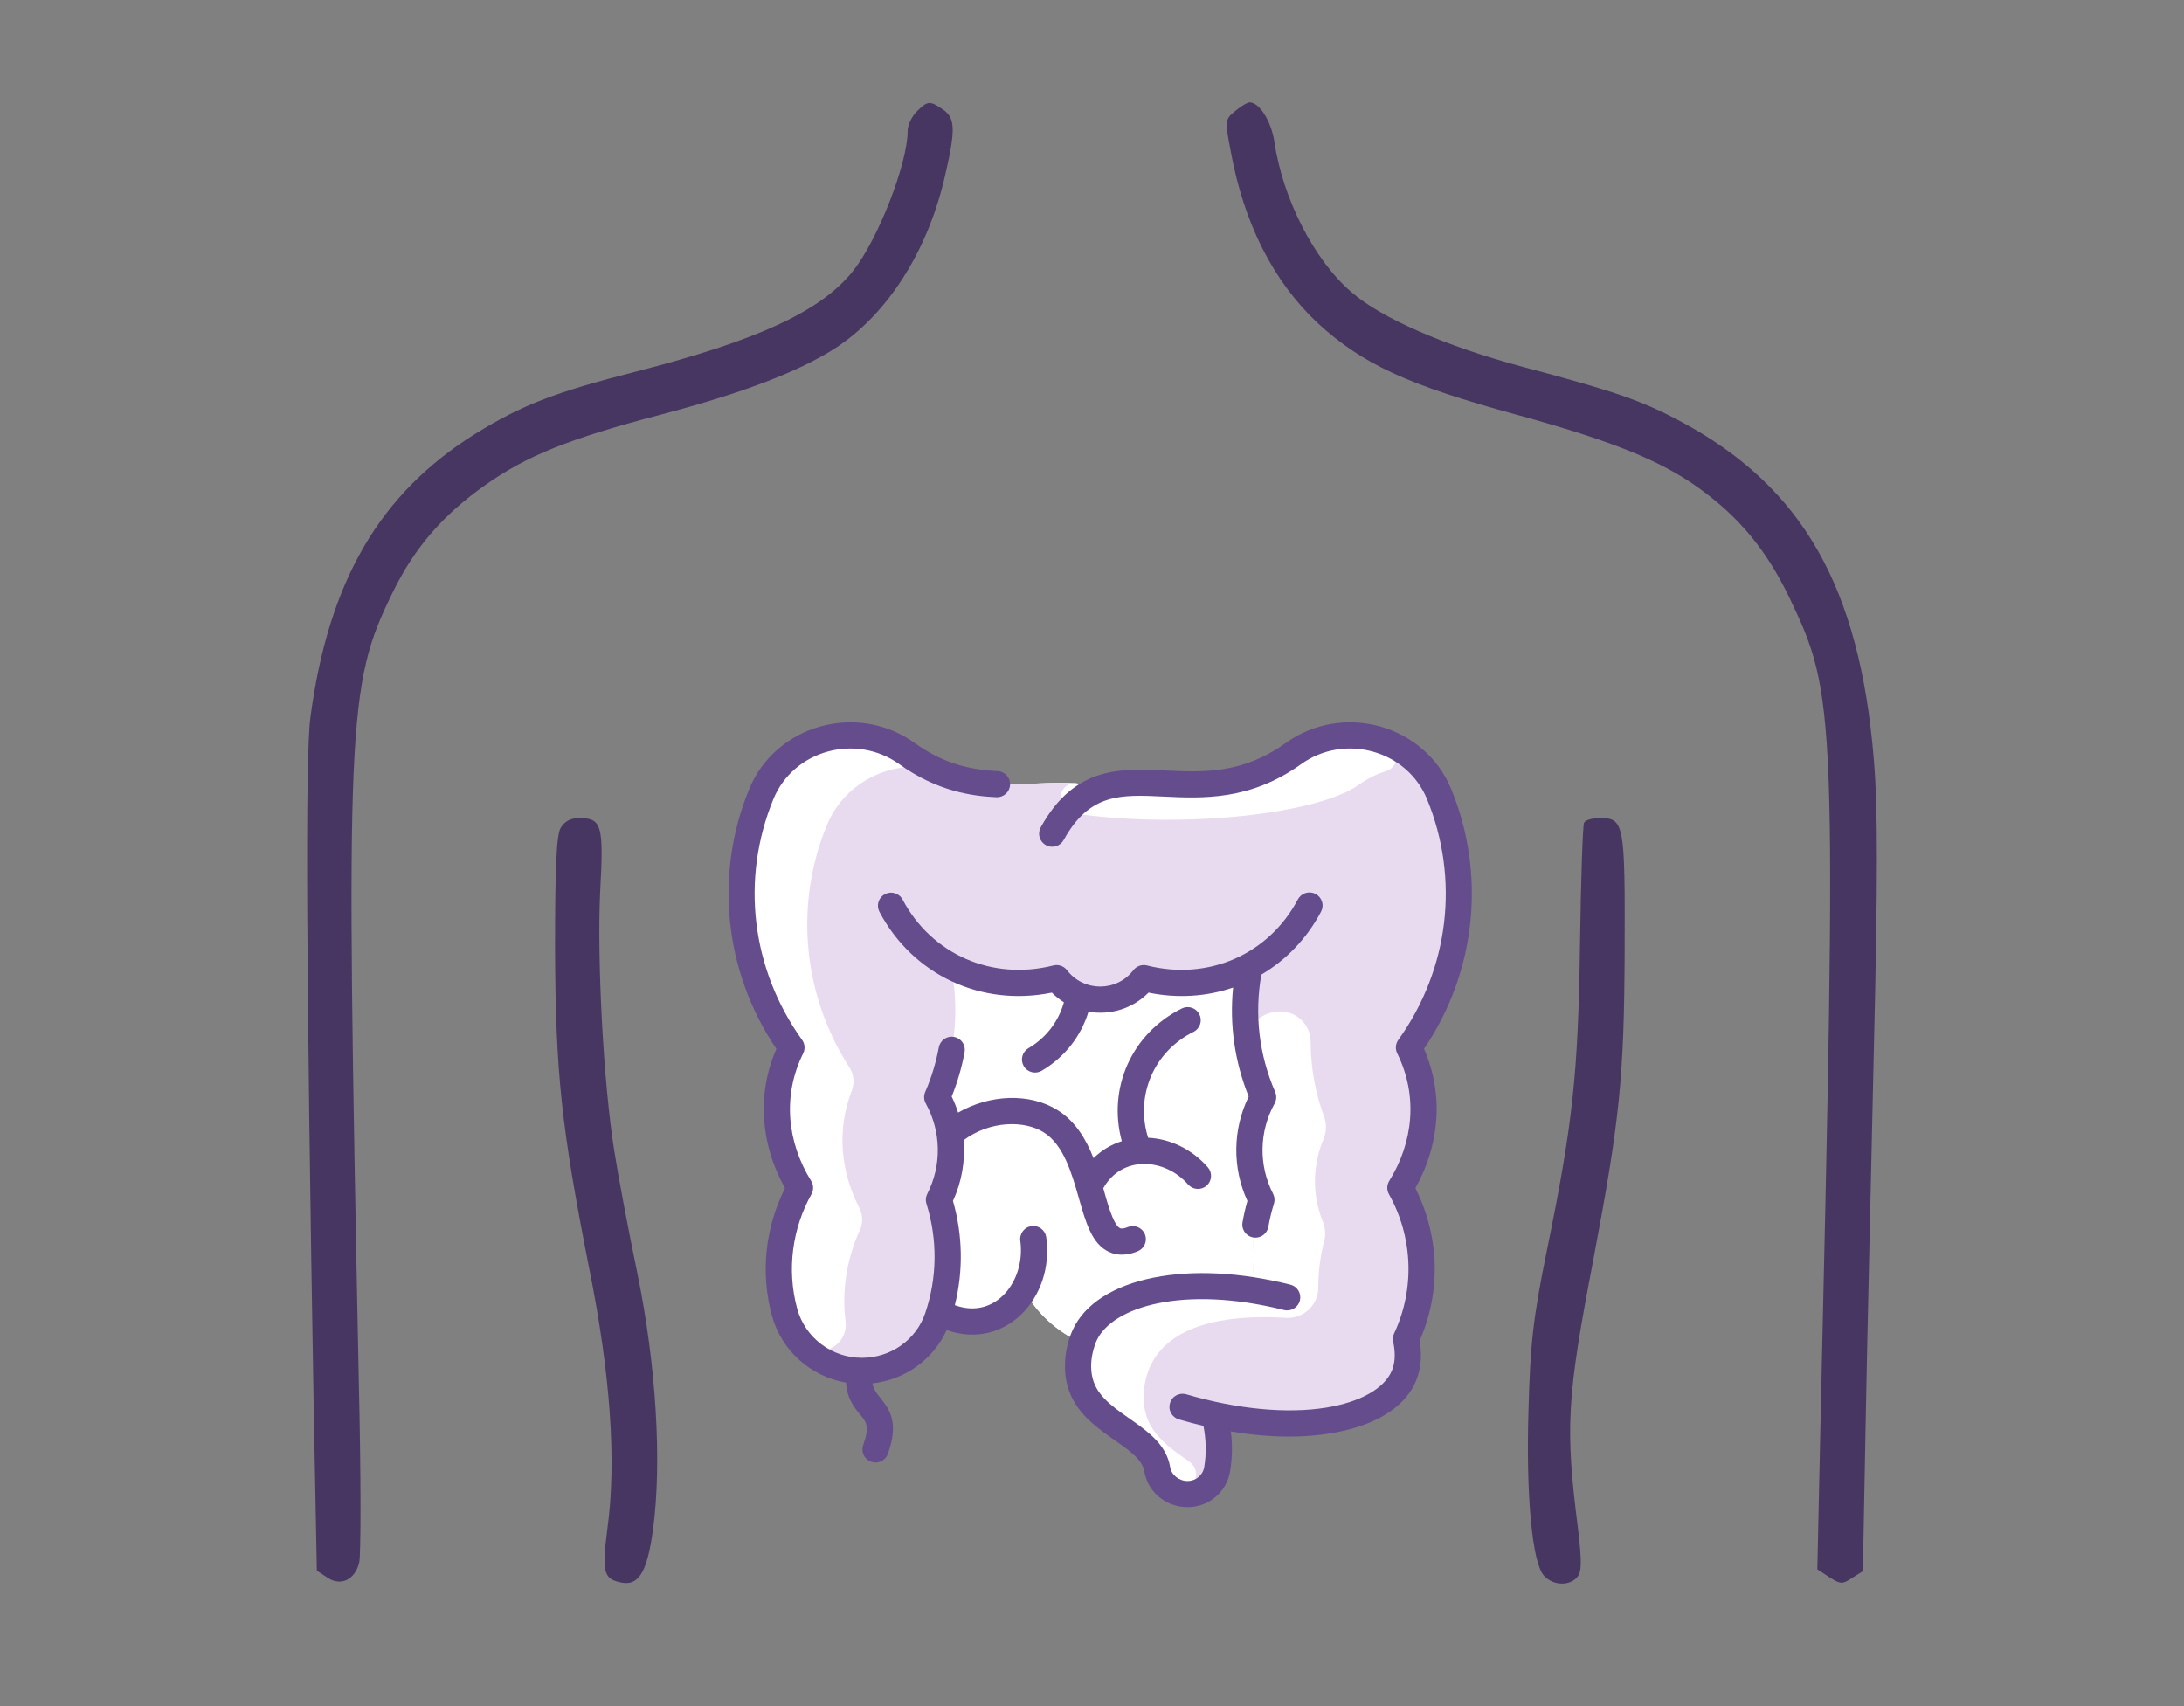
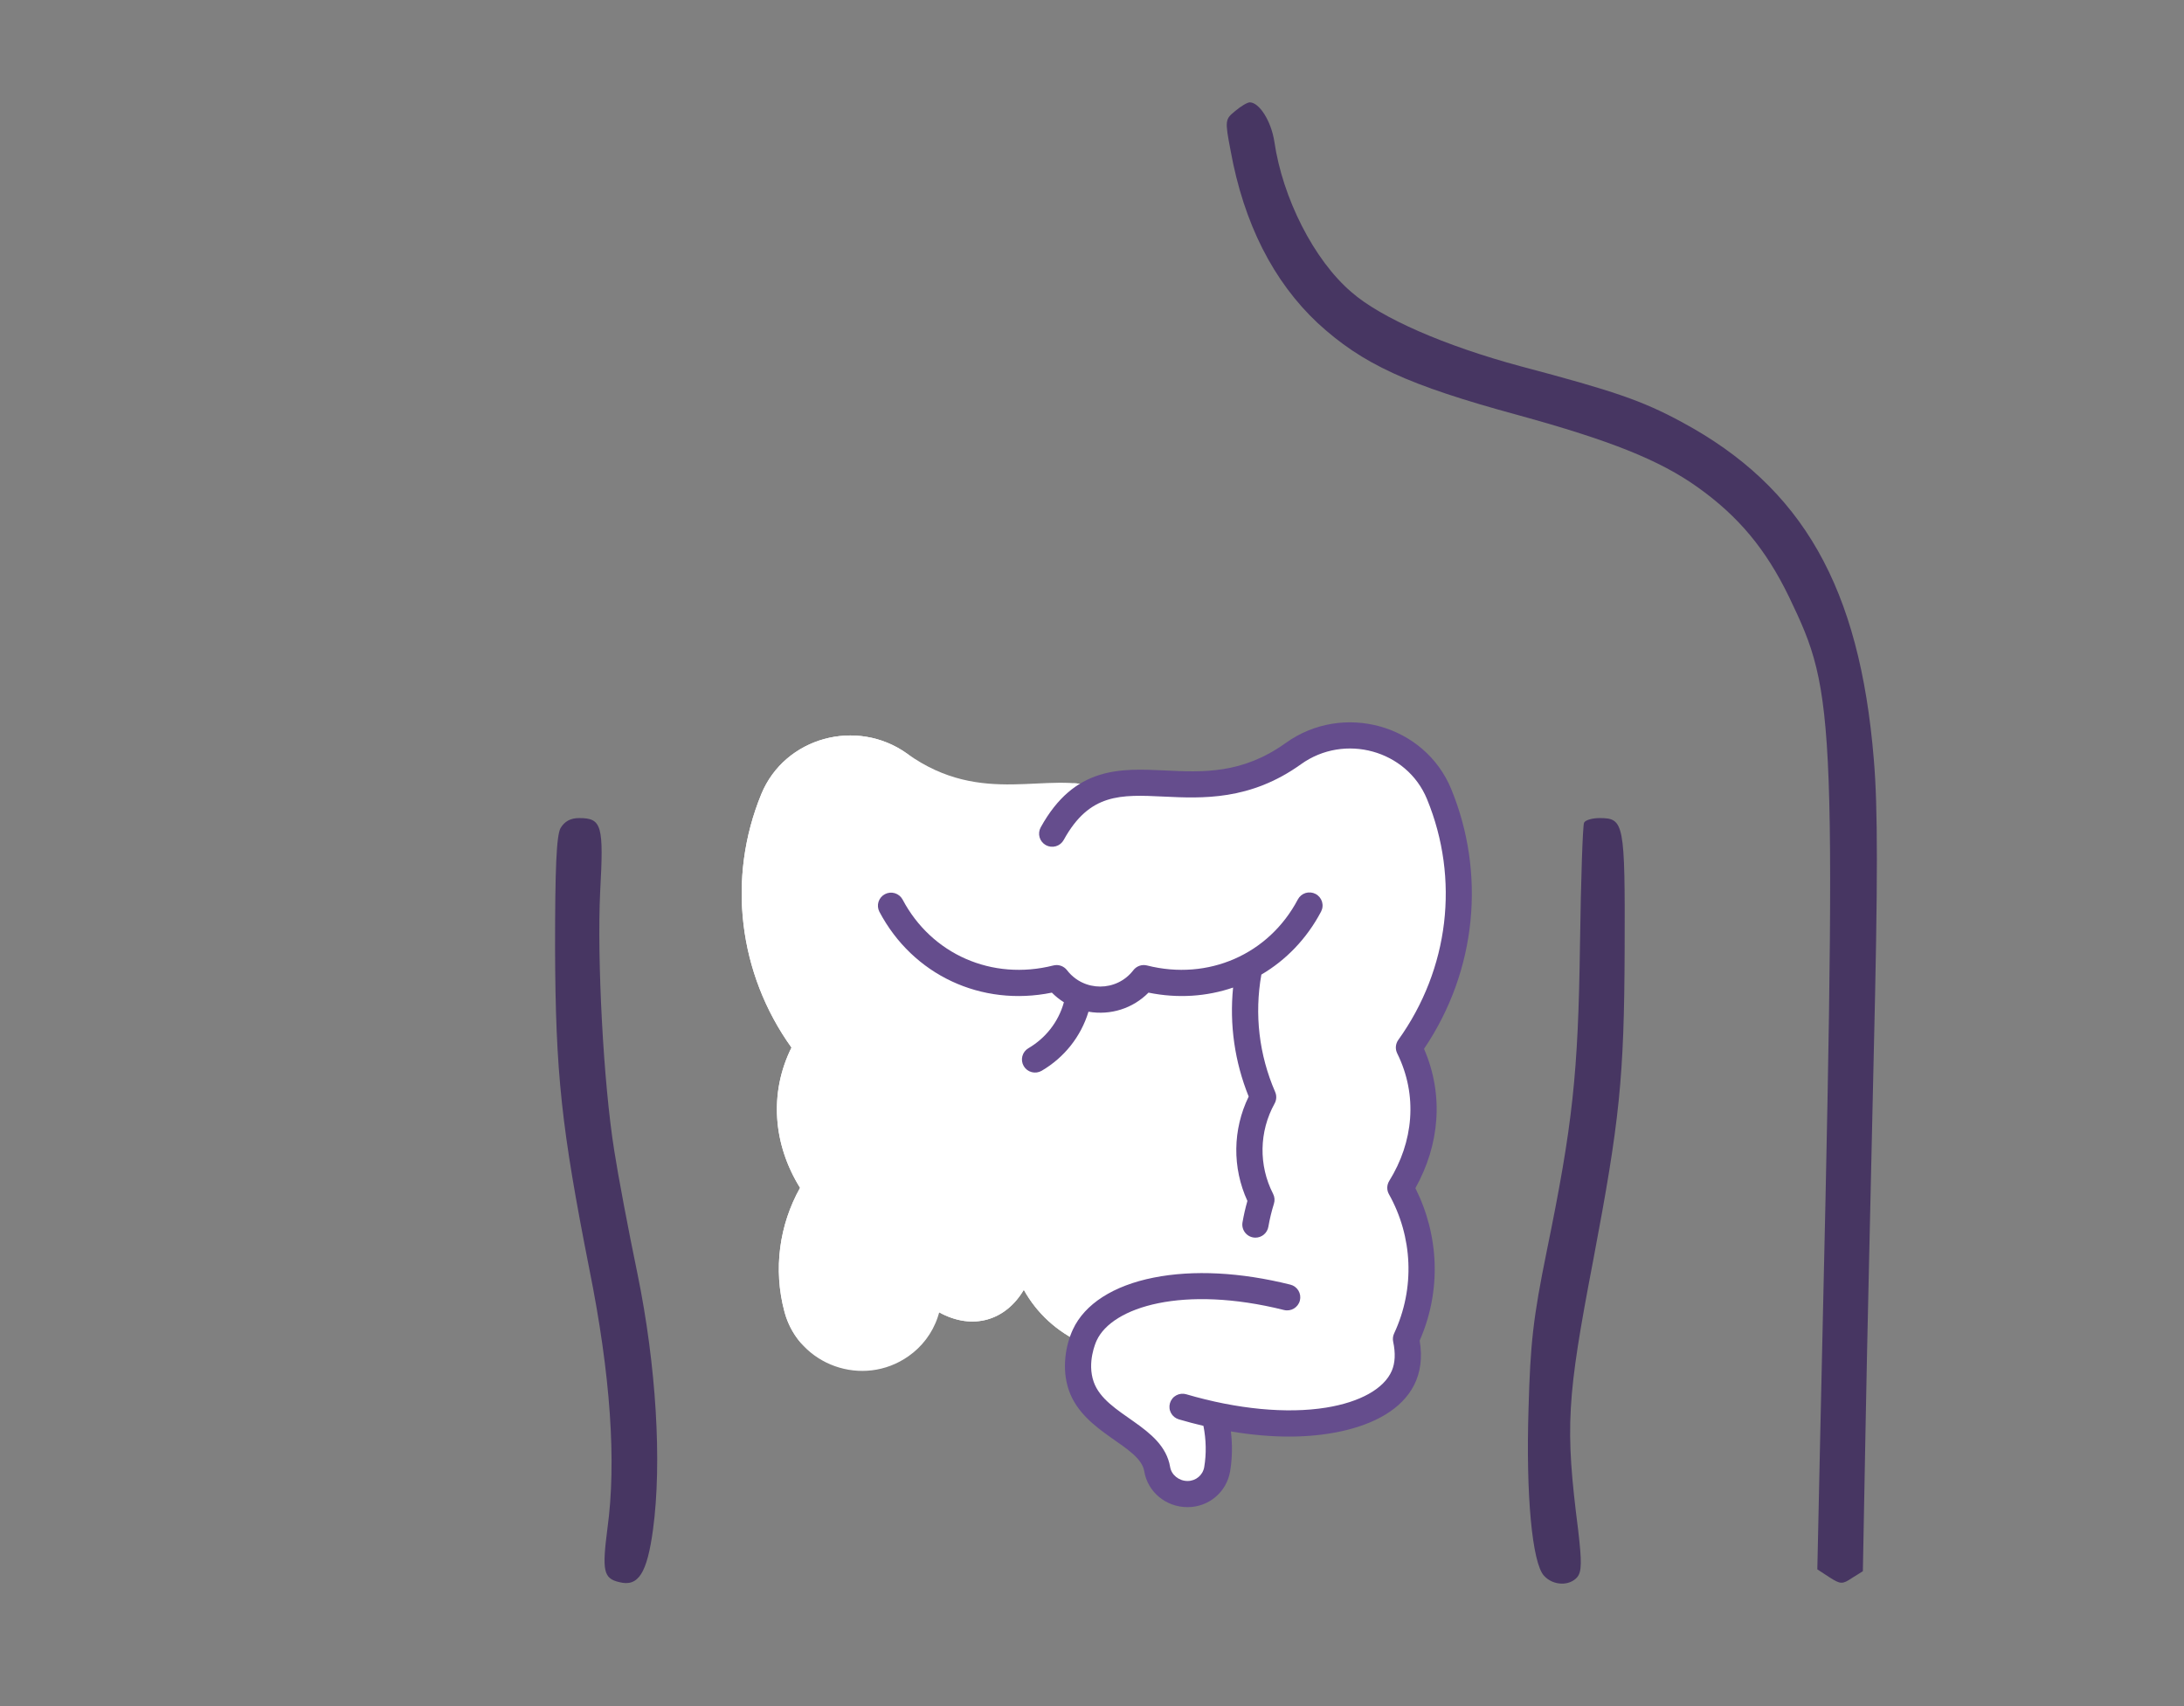
<svg xmlns="http://www.w3.org/2000/svg" width="128" height="100" viewBox="0 0 128 100" fill="none">
  <rect x="0" y="0" width="128" height="100" fill="#808080" stroke="none" />
  <g clip-path="url(#clip0_452_60)">
-     <path d="M53.729 6.534C53.436 6.828 53.195 7.335 53.195 7.683C53.195 9.58 51.46 14.042 49.992 15.886C48.123 18.237 44.412 19.947 37.337 21.764C32.505 22.993 30.583 23.741 27.86 25.425C22.254 28.925 19.264 34.055 18.196 42.018C17.875 44.316 17.956 57.329 18.383 82.365L18.57 92.065L19.184 92.466C19.958 93 20.812 92.599 21.052 91.584C21.159 91.183 21.159 86.347 21.026 80.816C20.251 42.205 20.331 40.174 23.028 34.697C24.309 32.078 25.965 30.181 28.421 28.444C30.877 26.707 33.333 25.719 38.726 24.302C43.504 23.047 46.788 21.791 48.924 20.428C51.941 18.478 54.29 14.87 55.331 10.542C56.025 7.602 55.998 6.934 55.278 6.427C54.503 5.892 54.37 5.892 53.729 6.534Z" fill="#473662" />
    <path d="M72.391 6.508C71.804 6.989 71.777 7.042 72.124 8.832C72.898 13.107 74.634 16.501 77.223 18.932C79.84 21.337 82.483 22.566 88.97 24.33C94.416 25.826 97.272 26.975 99.488 28.552C101.891 30.262 103.493 32.186 104.854 34.991C107.631 40.789 107.658 41.458 106.67 84.584L106.51 91.985L107.204 92.439C107.871 92.867 107.978 92.867 108.539 92.493L109.179 92.092L109.339 83.568C109.42 78.892 109.66 69.033 109.82 61.658C110.06 51.611 110.06 47.309 109.82 44.504C108.992 34.43 105.655 28.552 98.554 24.731C96.231 23.475 94.576 22.914 89.13 21.471C84.672 20.268 80.934 18.639 79.199 17.116C77.01 15.245 75.168 11.611 74.687 8.298C74.5 7.095 73.806 6 73.245 6C73.112 6 72.738 6.214 72.391 6.508Z" fill="#473662" />
    <path d="M32.852 48.538C32.611 48.992 32.531 50.889 32.531 55.565C32.558 62.94 32.905 66.093 34.533 74.35C35.788 80.575 36.135 85.706 35.601 89.58C35.281 92.065 35.361 92.519 36.295 92.733C37.417 93.027 37.924 92.199 38.271 89.66C38.805 85.706 38.458 80.014 37.363 74.67C36.829 72.105 36.215 68.845 36.002 67.456C35.361 63.475 34.987 56.207 35.174 52.279C35.388 48.378 35.281 47.95 33.946 47.95C33.439 47.95 33.092 48.137 32.852 48.538Z" fill="#473662" />
    <path d="M92.841 48.217C92.761 48.351 92.654 51.557 92.6 55.352C92.494 62.967 92.173 65.906 90.651 73.334C89.851 77.262 89.691 78.732 89.584 82.579C89.424 87.629 89.797 91.611 90.491 92.359C91.025 92.947 91.986 92.974 92.44 92.439C92.707 92.118 92.707 91.531 92.494 89.687C91.719 83.621 91.826 81.965 93.375 73.869C94.923 65.692 95.19 63.207 95.217 55.672C95.243 48.217 95.19 47.95 93.748 47.95C93.348 47.95 92.921 48.057 92.841 48.217Z" fill="#473662" />
    <path d="M82.576 61.401C85.69 57.061 86.367 51.465 84.345 46.545C82.967 43.196 78.731 42.07 75.801 44.172C71.362 47.355 67.63 45.119 64.482 46.212V46.211C61.459 45.121 57.594 47.352 53.162 44.172C50.233 42.07 45.997 43.196 44.619 46.545C42.597 51.465 43.274 57.061 46.388 61.401C45.058 64.081 45.319 67.094 46.89 69.623C45.682 71.778 45.3 74.391 45.982 76.909C46.833 80.035 50.578 81.365 53.244 79.492C54.024 78.945 54.634 78.161 54.954 77.218C54.998 77.087 55.038 76.957 55.077 76.826C55.067 76.859 55.058 76.892 55.048 76.925H55.049C57.021 78.004 58.947 77.39 60.004 75.6C60.766 76.973 61.94 78.051 63.397 78.713C63.143 79.504 63.091 80.445 63.376 81.255C64.181 83.536 67.484 84.109 67.821 86.112C67.892 86.539 68.121 86.903 68.441 87.162C69.502 88.024 71.109 87.459 71.335 86.119C71.635 84.356 71.173 83.002 71.173 82.933C72.644 83.241 74.049 83.434 75.572 83.434C79.049 83.434 81.537 82.358 82.274 80.654C82.423 80.311 82.644 79.61 82.403 78.483C83.754 75.595 83.581 72.312 82.074 69.623C83.647 67.091 83.905 64.078 82.576 61.401Z" fill="white" />
    <path d="M73.93 70.324C73.013 73.261 73.601 75.521 73.601 75.659C68.609 74.834 64.637 75.959 63.576 78.245C63.519 78.368 63.456 78.527 63.397 78.712C61.94 78.049 60.765 76.971 60.003 75.599C58.946 77.388 57.02 78.002 55.048 76.923C55.02 76.923 55.54 75.629 55.544 73.68C55.544 73.253 55.901 72.91 56.329 72.922C60.616 73.036 64.544 70.506 66.071 66.625C67.034 64.171 66.932 61.45 65.894 59.061C65.743 58.715 65.858 58.307 66.178 58.108C66.509 57.903 66.799 57.639 67.036 57.331C69.129 57.861 71.349 57.627 73.238 56.627C73.238 56.809 72.265 60.24 74.031 64.307C73.018 66.137 72.929 68.372 73.93 70.324Z" fill="white" />
-     <path d="M82.074 69.623C83.581 72.312 83.754 75.595 82.403 78.483C82.644 79.61 82.423 80.31 82.274 80.653C81.537 82.358 79.049 83.433 75.572 83.433C74.049 83.433 72.644 83.241 71.173 82.933C71.173 83.002 71.635 84.356 71.335 86.119C71.109 87.459 69.502 88.024 68.441 87.162C68.121 86.903 67.892 86.539 67.821 86.112C67.484 84.109 64.181 83.536 63.376 81.255C63.032 80.279 63.177 79.112 63.577 78.246C64.748 75.724 69.169 75.206 71.947 75.454C73.15 75.557 73.602 75.675 73.602 75.659C73.273 73.869 73.389 72.058 73.931 70.325C72.93 68.373 73.019 66.138 74.032 64.308C72.939 61.791 72.722 59.113 73.239 56.629C73.239 56.615 72.803 56.884 72.099 57.126C70.691 57.643 68.851 57.791 67.037 57.333C65.746 59.014 63.216 59.011 61.926 57.333C59.707 57.895 57.463 57.561 55.724 56.628C55.724 56.772 56.692 60.254 54.932 64.308C55.944 66.138 56.034 68.373 55.033 70.325C55.733 72.567 55.723 74.914 54.954 77.218C54.634 78.161 54.024 78.945 53.244 79.492C50.578 81.365 46.833 80.035 45.982 76.909C45.3 74.391 45.682 71.778 46.89 69.623C45.319 67.094 45.058 64.081 46.388 61.401C43.274 57.061 42.597 51.465 44.619 46.545C45.997 43.196 50.233 42.07 53.162 44.172C57.594 47.352 61.459 45.121 64.482 46.211V46.212C67.63 45.119 71.362 47.355 75.801 44.172C78.731 42.07 82.967 43.196 84.345 46.545C86.367 51.465 85.69 57.061 82.576 61.401C83.905 64.078 83.647 67.091 82.074 69.623Z" fill="#E8DBEF" />
    <path d="M77.611 72.718C77.38 73.617 77.262 74.541 77.261 75.469C77.261 76.5 76.386 77.312 75.355 77.244C72.818 77.079 68.719 77.269 67.42 80.067C67.02 80.932 66.875 82.1 67.219 83.076C67.63 84.24 68.692 84.96 69.678 85.651C70.716 86.379 69.659 87.97 68.597 87.276C68.193 87.012 67.903 86.604 67.821 86.112C67.484 84.109 64.181 83.536 63.376 81.255C63.032 80.279 63.178 79.112 63.577 78.246C64.748 75.724 69.169 75.206 71.947 75.454C73.15 75.557 73.603 75.675 73.603 75.659C73.273 73.869 73.389 72.058 73.931 70.325C72.93 68.373 73.019 66.138 74.032 64.308C73.627 63.375 73.334 62.397 73.159 61.394C72.987 60.401 73.664 59.47 74.662 59.317C74.689 59.313 74.716 59.308 74.743 59.304C75.83 59.127 76.813 59.964 76.815 61.063C76.817 62.559 77.084 64.043 77.602 65.448C77.757 65.871 77.746 66.338 77.571 66.755C76.929 68.279 76.886 70.011 77.527 71.604C77.669 71.959 77.706 72.348 77.611 72.718ZM81.288 43.528C82.056 43.837 82.035 44.943 81.245 45.191C80.672 45.372 80.132 45.643 79.644 45.993C77.227 47.726 69.282 48.602 62.898 47.673C61.769 47.508 61.966 45.812 63.103 45.918C63.889 45.992 64.482 46.201 64.482 46.212C67.63 45.119 71.361 47.355 75.802 44.172C77.463 42.98 79.546 42.826 81.288 43.528ZM48.462 48.366C46.541 53.038 47.056 58.32 49.778 62.556C50.039 62.961 50.098 63.467 49.924 63.916C49.044 66.184 49.244 68.633 50.364 70.796C50.577 71.206 50.584 71.695 50.391 72.114C49.561 73.912 49.352 75.822 49.557 77.428C49.755 78.975 47.813 79.811 46.836 78.593C46.453 78.115 46.157 77.55 45.982 76.909C45.3 74.391 45.682 71.778 46.89 69.623C45.319 67.094 45.058 64.081 46.388 61.401C43.274 57.061 42.597 51.465 44.619 46.545C45.985 43.225 50.194 42.049 53.176 44.182C53.501 44.415 53.371 44.924 52.974 44.973C51.048 45.211 49.267 46.409 48.462 48.366Z" fill="white" />
    <path d="M77.424 53.434C77.471 53.344 77.501 53.247 77.51 53.146C77.52 53.046 77.509 52.945 77.48 52.848C77.45 52.752 77.401 52.662 77.337 52.585C77.272 52.507 77.193 52.443 77.103 52.396C77.014 52.349 76.916 52.32 76.815 52.311C76.714 52.302 76.613 52.312 76.516 52.342C76.42 52.372 76.33 52.421 76.252 52.486C76.175 52.55 76.111 52.63 76.064 52.719C74.363 55.942 70.811 57.497 67.225 56.589C67.079 56.552 66.926 56.558 66.784 56.607C66.641 56.657 66.517 56.746 66.425 56.865C65.442 58.147 63.515 58.143 62.535 56.865C62.443 56.746 62.319 56.657 62.176 56.607C62.034 56.558 61.881 56.552 61.735 56.589C58.149 57.497 54.597 55.942 52.896 52.719C52.799 52.543 52.637 52.411 52.444 52.353C52.25 52.295 52.042 52.315 51.864 52.409C51.685 52.502 51.551 52.663 51.489 52.854C51.428 53.046 51.445 53.254 51.536 53.434C53.502 57.158 57.523 59.023 61.648 58.181C61.861 58.396 62.097 58.585 62.353 58.746C62.026 59.928 61.255 60.864 60.271 61.44C60.096 61.543 59.969 61.711 59.918 61.908C59.867 62.104 59.897 62.313 60 62.488C60.102 62.663 60.271 62.79 60.467 62.841C60.664 62.893 60.873 62.864 61.049 62.762C62.371 61.989 63.351 60.758 63.794 59.299C65.092 59.522 66.394 59.109 67.312 58.181C69.03 58.532 70.729 58.411 72.269 57.884C72.052 60.053 72.361 62.232 73.183 64.272C72.242 66.202 72.214 68.442 73.108 70.39C72.99 70.803 72.894 71.222 72.821 71.645C72.74 72.112 73.101 72.542 73.579 72.542C73.76 72.542 73.935 72.478 74.074 72.361C74.212 72.245 74.305 72.083 74.336 71.905C74.415 71.448 74.525 70.995 74.663 70.552C74.723 70.36 74.705 70.153 74.614 69.975C73.757 68.306 73.791 66.326 74.703 64.678C74.76 64.575 74.792 64.461 74.798 64.344C74.803 64.227 74.782 64.11 74.735 64.003C73.789 61.823 73.513 59.452 73.926 57.124C75.366 56.277 76.584 55.026 77.424 53.434Z" fill="#654D8D" />
    <path d="M85.055 46.254C83.5 42.472 78.71 41.139 75.352 43.549C72.807 45.375 70.504 45.265 68.278 45.159C65.668 45.034 62.97 44.905 60.993 48.496C60.945 48.584 60.914 48.681 60.903 48.781C60.892 48.881 60.901 48.982 60.929 49.079C60.957 49.176 61.004 49.266 61.067 49.344C61.131 49.423 61.209 49.488 61.297 49.537C61.386 49.585 61.483 49.616 61.583 49.627C61.683 49.638 61.785 49.629 61.882 49.601C61.979 49.573 62.069 49.526 62.148 49.463C62.227 49.4 62.292 49.322 62.341 49.234C63.855 46.483 65.679 46.57 68.204 46.69C70.46 46.798 73.269 46.932 76.25 44.793C78.802 42.962 82.455 43.971 83.633 46.836C85.56 51.522 84.931 56.799 81.951 60.953C81.87 61.066 81.822 61.199 81.81 61.337C81.799 61.475 81.825 61.614 81.887 61.739C83.115 64.219 82.83 66.949 81.42 69.218C81.348 69.334 81.308 69.468 81.305 69.605C81.302 69.742 81.336 69.877 81.403 69.996C82.793 72.477 82.948 75.501 81.706 78.158C81.636 78.309 81.616 78.478 81.651 78.641C81.795 79.315 81.767 79.889 81.569 80.349C81.116 81.397 79.714 82.182 77.722 82.504C75.42 82.876 72.508 82.598 69.524 81.722C69.427 81.693 69.326 81.684 69.225 81.695C69.125 81.706 69.028 81.736 68.939 81.784C68.85 81.832 68.772 81.897 68.709 81.976C68.645 82.054 68.598 82.144 68.57 82.241C68.541 82.338 68.532 82.439 68.543 82.539C68.553 82.639 68.584 82.736 68.632 82.824C68.68 82.913 68.746 82.991 68.824 83.054C68.903 83.117 68.993 83.164 69.09 83.193C69.567 83.332 70.047 83.46 70.531 83.574C70.691 84.386 70.709 85.213 70.577 85.99C70.497 86.462 70.087 86.805 69.602 86.805C69.097 86.805 68.657 86.452 68.579 85.984C68.17 83.55 64.801 82.983 64.101 80.999C63.7 79.863 64.214 78.697 64.275 78.568C65.187 76.601 69.344 75.307 75.252 76.783C75.664 76.886 76.081 76.636 76.184 76.226C76.209 76.128 76.214 76.026 76.199 75.927C76.184 75.827 76.15 75.732 76.098 75.645C76.046 75.559 75.978 75.484 75.897 75.424C75.816 75.364 75.724 75.32 75.626 75.296C72.706 74.567 69.936 74.424 67.616 74.884C65.254 75.352 63.572 76.431 62.88 77.924C62.469 78.807 62.194 80.213 62.651 81.508C63.537 84.02 66.808 84.725 67.063 86.238C67.267 87.455 68.335 88.338 69.603 88.338C70.84 88.338 71.887 87.458 72.093 86.245C72.221 85.486 72.236 84.692 72.139 83.9C73.325 84.1 74.469 84.202 75.553 84.202C79.702 84.202 83.894 82.644 83.204 78.576C84.5 75.625 84.327 72.378 82.953 69.641C84.355 67.135 84.646 64.205 83.459 61.476C86.59 56.847 87.062 51.134 85.055 46.254Z" fill="#654D8D" />
-     <path d="M61.158 66.362C62.336 67.094 62.811 68.76 63.23 70.23C63.636 71.657 63.987 72.889 64.967 73.364C65.52 73.632 66.114 73.572 66.681 73.34C66.869 73.263 67.02 73.114 67.098 72.927C67.177 72.739 67.178 72.528 67.101 72.34C67.023 72.152 66.874 72.002 66.686 71.923C66.498 71.845 66.287 71.844 66.098 71.921C65.952 71.981 65.753 72.041 65.639 71.985C65.218 71.781 64.825 70.219 64.661 69.645C65.762 67.693 68.272 67.873 69.631 69.425C69.697 69.5 69.778 69.562 69.868 69.607C69.959 69.652 70.057 69.678 70.158 69.685C70.259 69.692 70.36 69.679 70.455 69.647C70.551 69.614 70.639 69.564 70.715 69.497C70.869 69.364 70.963 69.174 70.976 68.972C70.99 68.769 70.922 68.569 70.788 68.416C69.852 67.348 68.573 66.746 67.289 66.686C66.522 64.246 67.606 61.644 69.949 60.481C70.131 60.391 70.27 60.232 70.335 60.039C70.4 59.846 70.385 59.635 70.294 59.453C70.204 59.271 70.044 59.133 69.851 59.068C69.657 59.003 69.446 59.018 69.264 59.109C66.312 60.574 64.904 63.803 65.747 66.887C65.134 67.082 64.579 67.403 64.089 67.885C63.655 66.778 63.031 65.719 61.97 65.06C60.336 64.046 58.006 64.146 56.153 65.212C56.049 64.893 55.926 64.578 55.777 64.272C56.116 63.431 56.37 62.557 56.535 61.665C56.571 61.465 56.526 61.259 56.41 61.093C56.294 60.926 56.117 60.811 55.917 60.775C55.717 60.738 55.511 60.782 55.343 60.897C55.175 61.012 55.06 61.188 55.023 61.387C54.856 62.286 54.589 63.164 54.224 64.003C54.178 64.11 54.156 64.227 54.162 64.344C54.167 64.461 54.2 64.575 54.257 64.678C55.169 66.326 55.202 68.306 54.346 69.975C54.254 70.153 54.236 70.36 54.296 70.552C54.957 72.666 54.932 74.885 54.224 76.971C53.693 78.534 52.203 79.585 50.515 79.585C48.742 79.585 47.183 78.401 46.722 76.707C46.092 74.39 46.452 71.97 47.558 69.996C47.625 69.877 47.659 69.741 47.656 69.605C47.653 69.468 47.613 69.334 47.541 69.218C46.132 66.95 45.845 64.22 47.074 61.739C47.136 61.614 47.162 61.475 47.151 61.337C47.14 61.199 47.091 61.066 47.01 60.953C44.03 56.8 43.401 51.522 45.328 46.836C46.507 43.968 50.162 42.964 52.711 44.794C54.952 46.401 57.029 46.667 58.398 46.727C58.821 46.747 59.181 46.418 59.199 45.995C59.204 45.895 59.188 45.794 59.154 45.7C59.119 45.605 59.066 45.518 58.998 45.444C58.93 45.37 58.848 45.309 58.757 45.267C58.665 45.224 58.566 45.2 58.465 45.196C56.578 45.113 55.08 44.605 53.609 43.549C50.248 41.137 45.459 42.476 43.906 46.254C41.896 51.141 42.376 56.853 45.502 61.476C44.315 64.205 44.606 67.135 46.008 69.642C44.853 71.943 44.554 74.591 45.239 77.109C45.798 79.168 47.52 80.685 49.586 81.039C49.639 81.98 50.069 82.499 50.401 82.899C50.777 83.351 50.983 83.599 50.587 84.707C50.521 84.898 50.533 85.107 50.621 85.288C50.709 85.47 50.865 85.611 51.055 85.678C51.246 85.746 51.455 85.736 51.639 85.651C51.822 85.566 51.964 85.412 52.035 85.222C53.019 82.471 51.279 82.113 51.131 81.084C53.042 80.872 54.697 79.684 55.483 77.958C58.905 79.172 61.809 76.072 61.32 72.526C61.307 72.426 61.275 72.329 61.224 72.241C61.173 72.154 61.105 72.077 61.025 72.015C60.944 71.954 60.852 71.909 60.754 71.883C60.656 71.857 60.554 71.851 60.453 71.865C60.353 71.879 60.256 71.912 60.169 71.964C60.081 72.015 60.005 72.083 59.944 72.164C59.883 72.245 59.839 72.337 59.814 72.435C59.788 72.533 59.783 72.635 59.798 72.735C60.117 75.051 58.362 77.377 55.961 76.499C56.461 74.491 56.426 72.403 55.852 70.39C56.37 69.262 56.576 68.036 56.477 66.829C58.034 65.675 60.033 65.664 61.158 66.362Z" fill="#654D8D" />
  </g>
  <defs>
    <clipPath id="clip0_452_60">
      <rect width="128" height="100" fill="white" />
    </clipPath>
  </defs>
</svg>